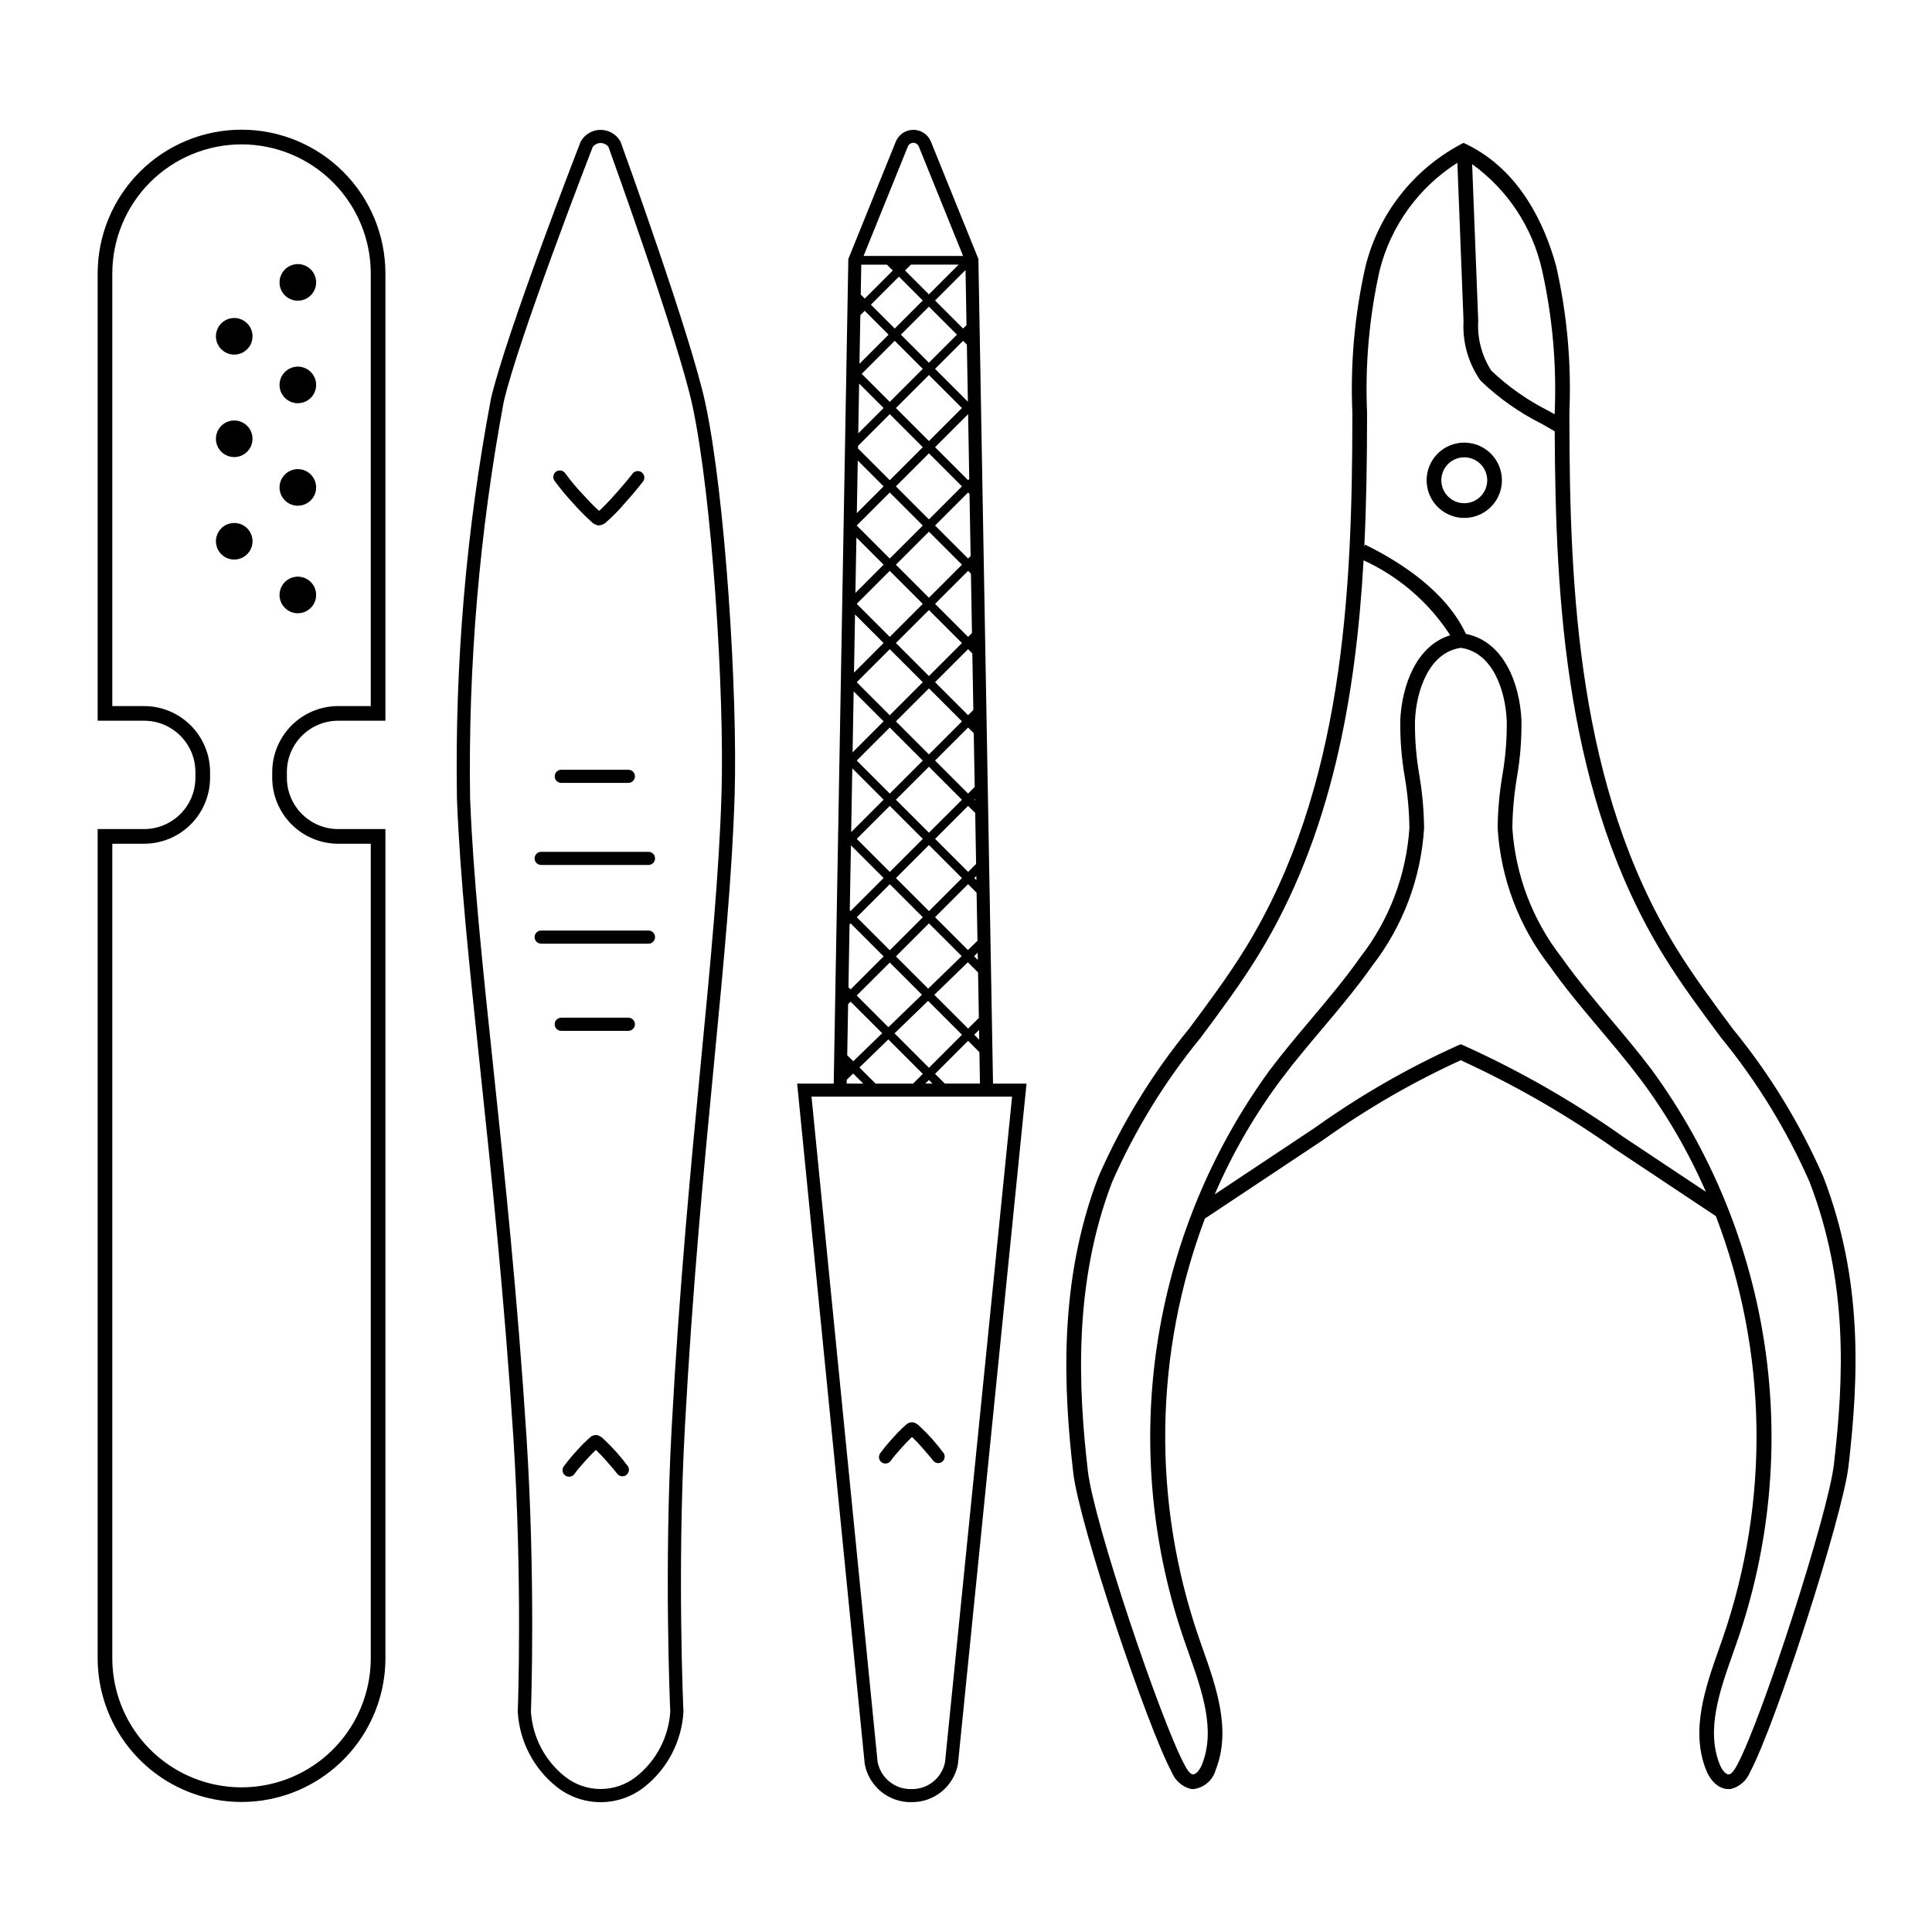
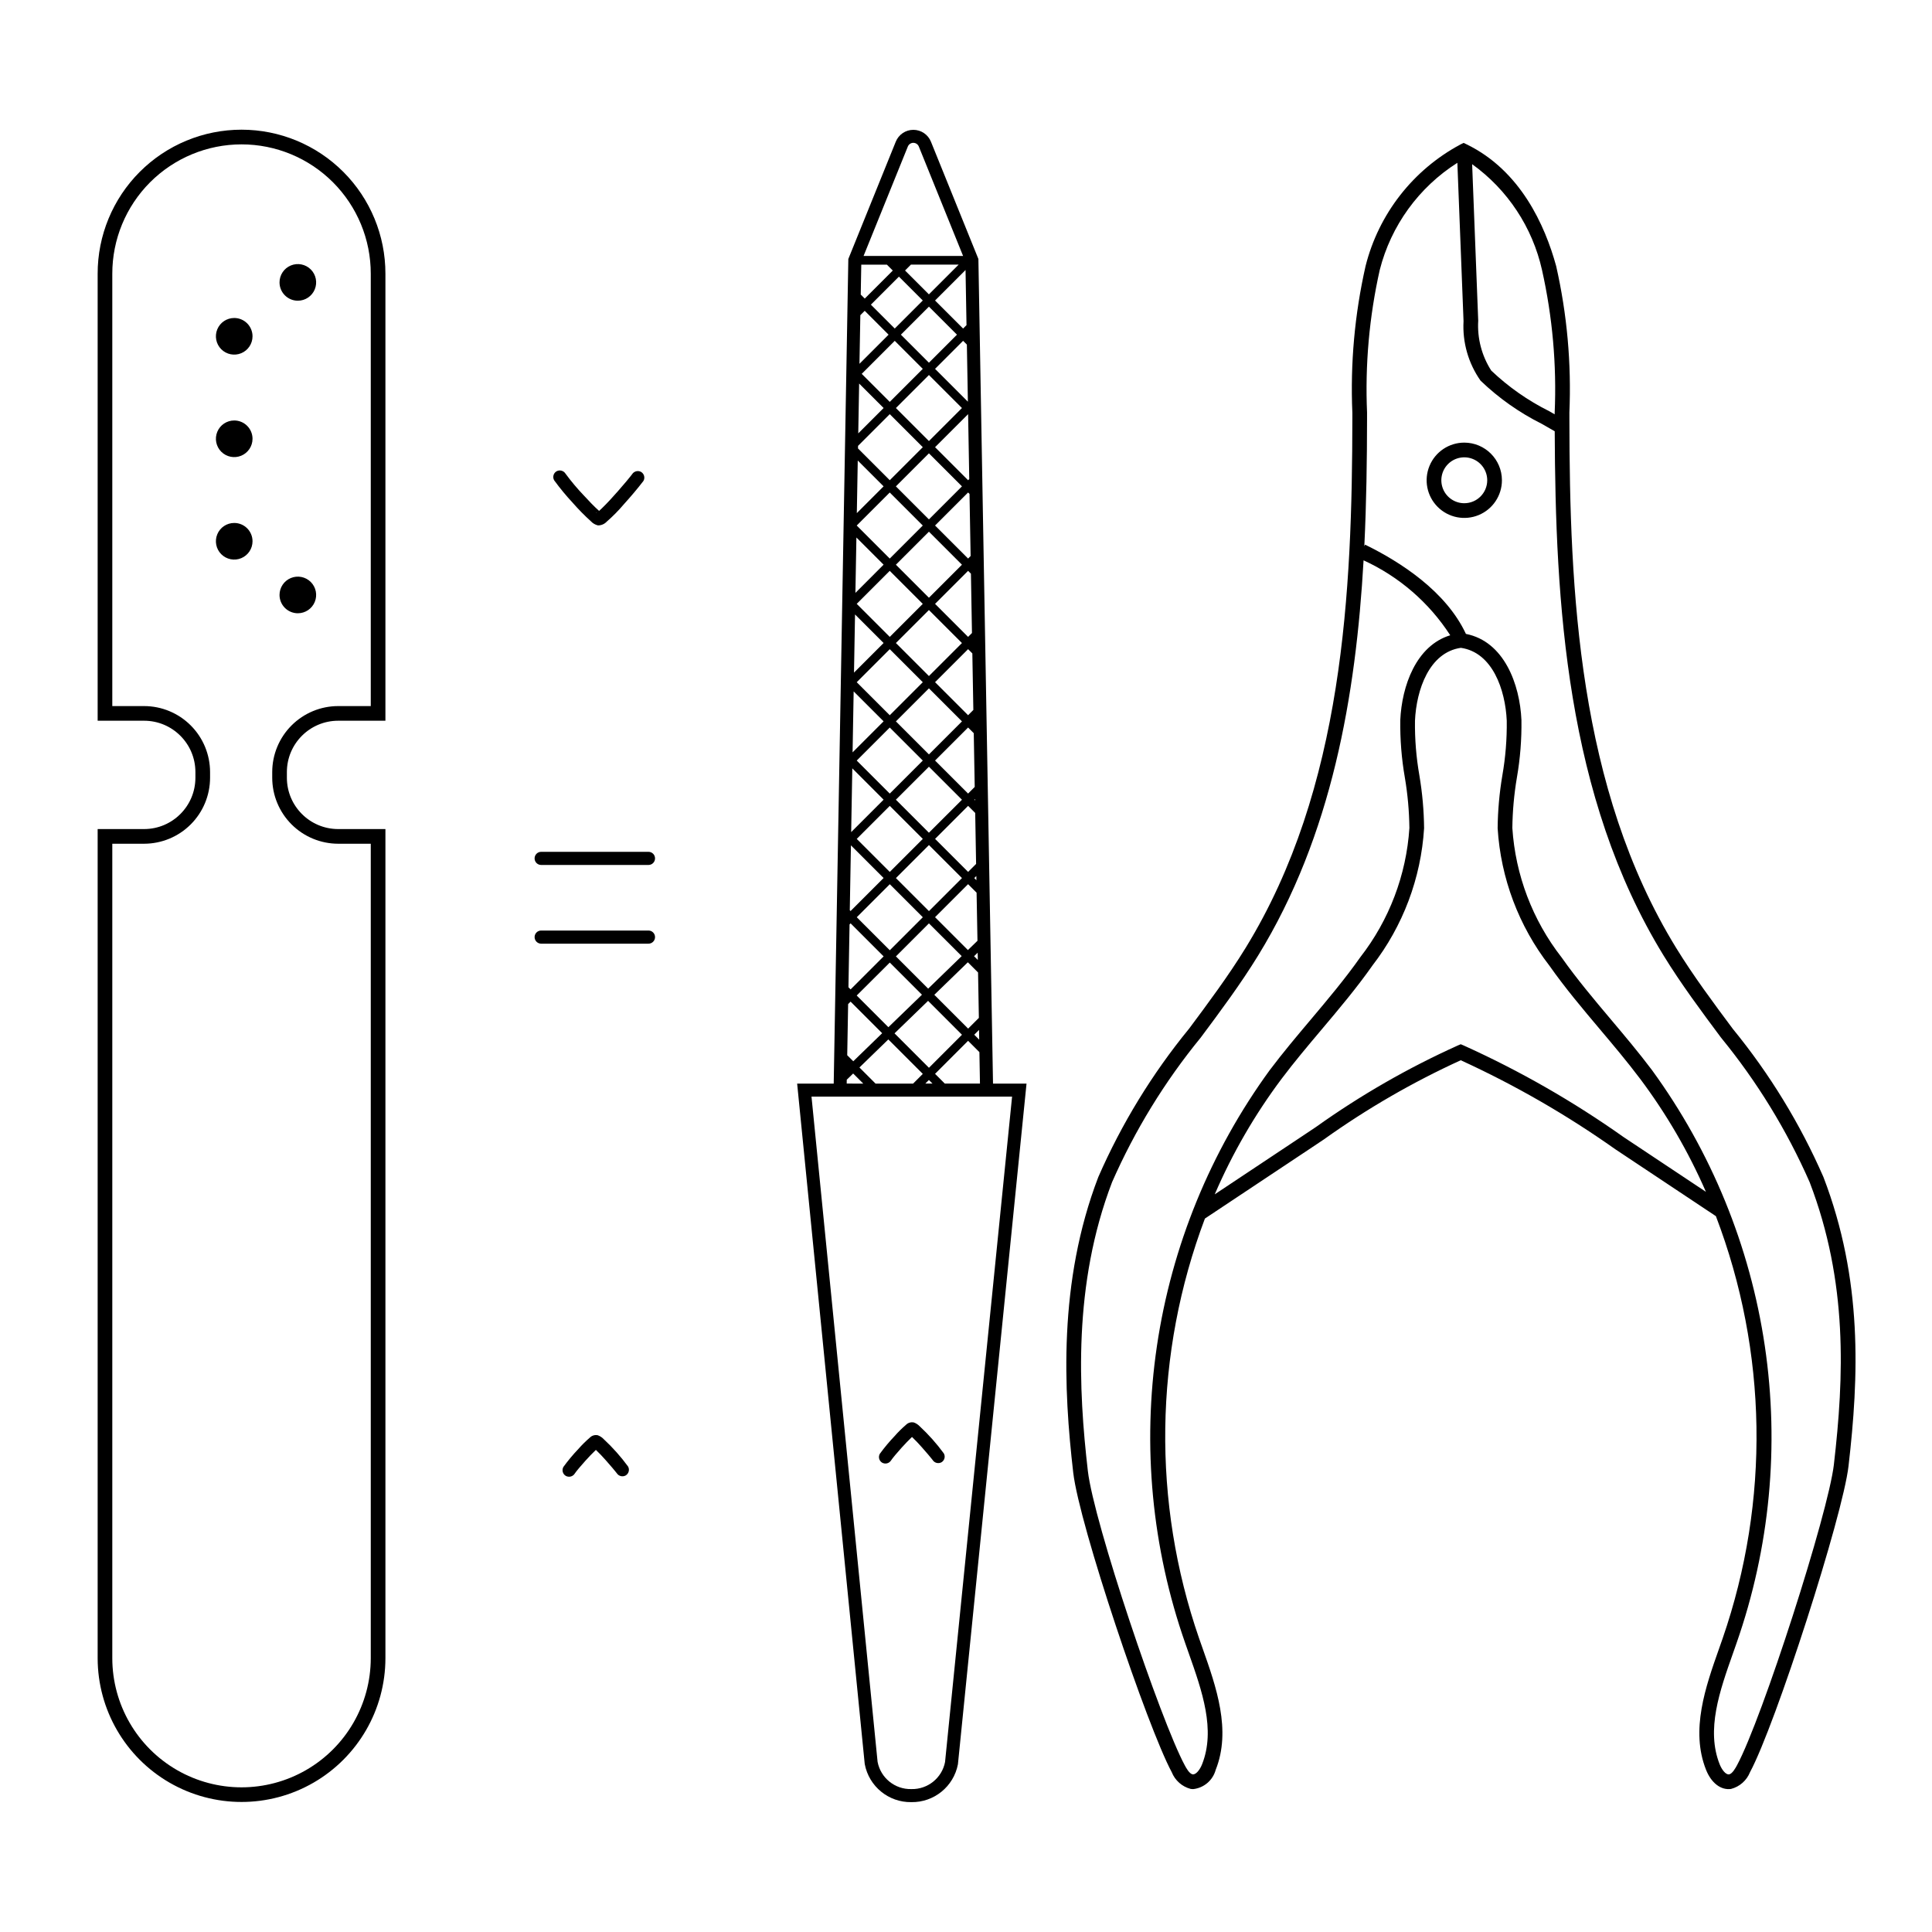
<svg xmlns="http://www.w3.org/2000/svg" fill="#000000" width="800px" height="800px" version="1.1" viewBox="144 144 512 512">
  <g>
    <path d="m233.62 335h12.52v-118.46c0.012-10.117-4-19.828-11.152-26.988-7.152-7.16-16.855-11.184-26.977-11.184-10.121 0-19.828 4.023-26.98 11.184-7.152 7.16-11.164 16.871-11.152 26.988v118.46h12.312c7.508 0.008 13.586 6.09 13.594 13.594v1.523c-0.008 7.504-6.086 13.586-13.594 13.594h-12.312v219.74c0.016 13.613 7.289 26.184 19.078 32.988 11.793 6.801 26.316 6.801 38.105 0 11.793-6.805 19.062-19.375 19.078-32.988v-219.74h-12.52c-7.504-0.008-13.586-6.09-13.594-13.594v-1.523c0.008-7.504 6.09-13.586 13.594-13.594zm0 32.598h8.637v215.86-0.004c-0.016 12.227-6.547 23.516-17.137 29.625-10.59 6.109-23.633 6.109-34.223 0-10.59-6.109-17.121-17.398-17.137-29.625v-215.86h8.43v0.004c4.637-0.008 9.078-1.848 12.355-5.125 3.277-3.277 5.117-7.719 5.125-12.355v-1.523c-0.008-4.633-1.848-9.074-5.125-12.352-3.277-3.277-7.719-5.121-12.355-5.125h-8.43v-114.57c-0.008-9.09 3.594-17.809 10.016-24.242 6.426-6.43 15.145-10.047 24.234-10.047 9.09 0 17.805 3.617 24.23 10.047 6.422 6.434 10.027 15.152 10.016 24.242v114.57h-8.637c-4.633 0.004-9.074 1.848-12.352 5.125-3.277 3.277-5.121 7.719-5.125 12.352v1.523c0.004 4.637 1.848 9.078 5.125 12.355s7.719 5.117 12.352 5.125z" />
    <path d="m222.93 223.69c1.965 0 3.734-1.184 4.484-2.996s0.336-3.902-1.051-5.289c-1.391-1.387-3.477-1.801-5.289-1.051s-2.996 2.519-2.996 4.481c0 2.684 2.172 4.856 4.852 4.856z" />
-     <path d="m222.93 250.86c1.965 0 3.734-1.184 4.484-2.996s0.336-3.902-1.051-5.289c-1.391-1.387-3.477-1.805-5.289-1.051-1.812 0.75-2.996 2.519-2.996 4.481 0 1.289 0.512 2.523 1.422 3.434s2.144 1.422 3.43 1.422z" />
-     <path d="m222.93 278.02c1.965 0 3.734-1.18 4.484-2.992 0.75-1.816 0.336-3.902-1.051-5.289-1.391-1.387-3.477-1.805-5.289-1.051-1.812 0.75-2.996 2.519-2.996 4.481 0 1.289 0.512 2.523 1.422 3.434s2.144 1.418 3.43 1.418z" />
    <path d="m222.93 306.52c1.965 0 3.734-1.184 4.484-2.996s0.336-3.902-1.051-5.289c-1.391-1.387-3.477-1.801-5.289-1.051s-2.996 2.519-2.996 4.484c0 1.285 0.512 2.519 1.422 3.43s2.144 1.422 3.43 1.422z" />
    <path d="m206.07 228.27c-1.965 0-3.734 1.184-4.484 2.996s-0.336 3.902 1.051 5.289c1.387 1.387 3.477 1.801 5.289 1.051s2.996-2.519 2.996-4.484c0-1.285-0.512-2.519-1.422-3.43s-2.144-1.422-3.43-1.422z" />
    <path d="m206.07 255.43c-1.965 0-3.734 1.184-4.484 2.996s-0.336 3.898 1.051 5.289c1.387 1.387 3.477 1.801 5.289 1.051s2.996-2.519 2.996-4.484c0-1.285-0.512-2.519-1.422-3.43-0.91-0.91-2.144-1.422-3.43-1.422z" />
    <path d="m206.07 282.59c-1.965 0-3.734 1.18-4.484 2.996-0.75 1.812-0.336 3.898 1.051 5.285 1.387 1.391 3.477 1.805 5.289 1.055 1.812-0.754 2.996-2.523 2.996-4.484 0-2.68-2.172-4.852-4.852-4.852z" />
    <path d="m407.16 431.17-3.875-218.54-12.578-31.086c-0.77-1.895-2.613-3.137-4.66-3.137s-3.887 1.242-4.656 3.137l-12.574 31.086-3.875 218.54h-9.688l17.895 180.17 0.027 0.176-0.004 0.004c1.117 5.906 6.32 10.152 12.328 10.066h0.02c6.004 0.094 11.207-4.137 12.34-10.035l18.18-180.38zm-31.125 0-4.277-4.277 7.656-7.434 9.137 9.137-2.578 2.578zm3.008-217.03 1.555 1.555-7.43 7.43-1.062-1.062 0.141-7.922zm24.457 205.39-1.316-1.316 1.273-1.273zm-34.359-30.555 0.277-0.277 8.754 8.754-8.754 8.754-0.57-0.57zm21.035-163.71 7.43 7.43-7.43 7.43-7.43-7.43zm-9.059 5.801-6.324-6.324 7.43-7.43 6.324 6.324zm19.438 22.695 0.004 0.004 0.305 17.191-0.309 0.309-8.754-8.754zm-10.379 7.125-8.754-8.754 8.754-8.75 8.75 8.754zm10.324-10.434-8.699-8.699 7.43-7.43 1 1zm-1.27-19.383-7.43-7.43 8.078-8.078 0.258 14.602zm-10.684 10.684-8.75 8.754-7.43-7.43 8.754-8.75zm-10.379 10.379-6.719 6.719 0.234-13.203zm-6.777 10.031 8.406-8.406 8.754 8.754-8.754 8.754-8.418-8.418zm18.785 1.977 8.754 8.754-8.754 8.754-8.754-8.754zm11.773 68.008-1.395 1.395-8.754-8.754 8.754-8.754 1.129 1.129zm0.363 20.398-1.758 1.758-8.754-8.754 8.754-8.754 1.504 1.504zm-1.758-39.762-8.754-8.754 8.754-8.75 0.754 0.754 0.277 15.719zm0.379-37.887 0.293 16.453-0.672 0.672-8.754-8.754 8.754-8.754zm-12.387 8.375-8.754 8.754-8.754-8.754 8.754-8.754zm1.629 1.629 8.754 8.754-8.754 8.754-8.754-8.754zm-1.629 19.133-8.75 8.75-8.754-8.754 8.75-8.75zm1.629 1.629 8.754 8.754-8.754 8.746-8.754-8.754zm-1.625 19.133-8.754 8.754-8.754-8.754 8.754-8.754zm1.629 1.629 8.754 8.754-8.754 8.754-8.754-8.754zm-1.629 19.133-8.754 8.754-8.754-8.754 8.754-8.754zm1.629 1.629 8.754 8.754-8.758 8.742-8.754-8.754zm12.5 25.766-2.117 2.117-8.754-8.754 8.754-8.754 1.879 1.879zm-14.125-6.633-8.754 8.754-8.754-8.754 8.754-8.754zm1.629 1.629 8.754 8.754-8.754 8.754-8.754-8.754zm12.859 25.371-2.535 2.461-8.707-8.711 8.754-8.754 2.254 2.254zm-4.184 4.062-8.883 8.621-8.547-8.547 8.75-8.75zm-10.301-10.301-8.75 8.75-8.754-8.754 8.75-8.75zm-8.75 12.008 8.523 8.523-8.898 8.609-8.395-8.395zm10.148 10.148 8.98 8.984-8.754 8.754-9.121-9.125zm1.652-1.602 8.883-8.621 2.707 2.707 0.215 12.031-2.844 2.844zm10.531-10.227 0.961-0.934 0.035 1.93zm0.621-20.141-0.566-0.566 0.547-0.547zm-0.375-21.137-0.191-0.191 0.188-0.188zm-12.211-134.12-6.324-6.324 1.555-1.555h12.648zm-18.172 5.519 1.16-1.16 6.324 6.324-7.715 7.719zm6.164 45.359-7.094 7.098 0.246-13.941zm0 20.758-7.469 7.473 0.262-14.676zm0 20.758-7.844 7.844 0.273-15.414zm0 20.758-8.219 8.219 0.285-16.152zm0 20.758-8.594 8.594 0.301-16.891zm0 20.762-8.75 8.75-0.211-0.211 0.305-17.199zm-9.699 50.164 0.008 0.008-0.008 0.008zm0.059-3.199 0.242-13.551 0.652-0.652 8.367 8.367-7.656 7.434zm21.648 6.559 0.949 0.949h-1.898zm4.203 0.949-2.578-2.578 8.754-8.754 3.004 3.004 0.148 8.324zm-9.789-248.32c0.242-0.594 0.816-0.984 1.457-0.984s1.219 0.391 1.457 0.984l11.73 28.992h-26.371zm-16.184 247.3 1.695-1.645 2.676 2.676-4.387-0.004zm26.051 180.79h0.004c-0.82 4.262-4.602 7.305-8.941 7.199h-0.012c-4.344 0.102-8.125-2.953-8.934-7.227l-17.512-176.28h53.156z" />
    <path d="m387.75 522c-0.438-0.461-0.973-0.816-1.57-1.031-0.762-0.164-1.559 0.078-2.102 0.641-1.07 0.918-2.074 1.91-3 2.973-1.406 1.477-2.711 3.039-3.914 4.688-0.473 0.824-0.195 1.875 0.621 2.359 0.824 0.461 1.867 0.188 2.363-0.617 0.09-0.129 0.184-0.254 0.277-0.383l0.188-0.246c0.219-0.277 0.441-0.547 0.664-0.82 0.531-0.637 1.078-1.262 1.637-1.879 0.891-0.984 1.809-1.957 2.773-2.875 0.906 0.852 1.754 1.773 2.582 2.699 0.578 0.648 1.148 1.305 1.711 1.969 0.242 0.285 0.477 0.574 0.715 0.863 0.109 0.137 0.223 0.273 0.332 0.41l0.109 0.137 0.012 0.012c0.09 0.113 0.078 0.098 0.043 0.047l-0.008 0.012c0.512 0.758 1.516 1.004 2.316 0.562 0.816-0.484 1.094-1.535 0.617-2.359-1.891-2.586-4.023-4.981-6.367-7.16zm-2.793 2.168 0.043 0.027c-0.121-0.031-0.125-0.055-0.047-0.027zm1.398 0.023c0.082-0.043 0.078-0.02 0 0z" />
-     <path d="m330.91 250.78c-3.785-17.621-21.656-67.023-22.414-69.117l-0.066-0.16v0.004c-1.066-1.91-3.078-3.09-5.266-3.09-2.184-0.004-4.199 1.18-5.266 3.086l-0.055 0.121c-0.801 2.059-19.648 50.617-23.738 68.02l0.004 0.004c-6.59 34.938-9.609 70.457-9.016 106.01 0.809 20.934 3.297 44.473 6.18 71.734 2.981 28.199 6.359 60.16 8.762 97.406 2.465 38.227 1.195 72.402 1.18 72.746l-0.004 0.078 0.004 0.082c0.461 7.762 4.199 14.965 10.285 19.809 3.312 2.641 7.426 4.078 11.664 4.078 4.238 0 8.352-1.438 11.668-4.078 6.082-4.848 9.82-12.047 10.285-19.809l0.004-0.086-0.004-0.086c-0.016-0.367-1.691-37.098 0.367-75.012 2.035-37.473 5.086-69.195 7.781-97.18 2.57-26.719 4.793-49.793 5.422-70.73 0.809-26.863-2.481-79.164-7.777-103.83zm4.293 103.72c-0.629 20.82-2.844 43.844-5.41 70.5-2.699 28.02-5.754 59.781-7.793 97.324-2.019 37.18-0.465 73.211-0.371 75.273v0.004c-0.434 6.742-3.695 12.988-8.984 17.191-2.691 2.144-6.035 3.316-9.48 3.316-3.441 0-6.785-1.172-9.48-3.316-5.289-4.207-8.555-10.453-8.984-17.199 0.07-1.914 1.23-35.527-1.188-73.02-2.406-37.32-5.789-69.32-8.773-97.551-2.875-27.199-5.356-50.688-6.16-71.504v0.004c-0.527-35.238 2.461-70.438 8.922-105.08 3.961-16.859 22.711-65.27 23.566-67.48 0.488-0.664 1.266-1.059 2.09-1.062 0.828-0.004 1.605 0.387 2.098 1.051 0.91 2.519 18.59 51.535 22.246 68.562 5.25 24.434 8.508 76.316 7.703 102.98z" />
-     <path d="m292.74 347.99c-0.961 0-1.742 0.777-1.742 1.742 0 0.961 0.781 1.742 1.742 1.742h17.785c0.961 0 1.742-0.781 1.742-1.742 0-0.965-0.781-1.742-1.742-1.742z" />
-     <path d="m310.52 413.7h-17.785c-0.961 0-1.742 0.777-1.742 1.742 0 0.961 0.781 1.742 1.742 1.742h17.785c0.961 0 1.742-0.781 1.742-1.742 0-0.965-0.781-1.742-1.742-1.742z" />
    <path d="m315.85 390.6h-28.434c-0.961 0-1.742 0.777-1.742 1.742 0 0.961 0.781 1.742 1.742 1.742h28.434c0.965 0 1.742-0.781 1.742-1.742 0-0.965-0.777-1.742-1.742-1.742z" />
    <path d="m315.85 369.74h-28.434c-0.961 0-1.742 0.781-1.742 1.742 0 0.965 0.781 1.742 1.742 1.742h28.434c0.965 0 1.742-0.777 1.742-1.742 0-0.961-0.777-1.742-1.742-1.742z" />
    <path d="m295.8 277.27c1.496 1.711 3.09 3.332 4.773 4.859 0.504 0.547 1.16 0.934 1.883 1.105 0.883 0.016 1.73-0.348 2.332-0.992 1.637-1.422 3.16-2.973 4.559-4.629 1.793-1.992 3.547-4.031 5.172-6.164 0.48-0.832 0.199-1.895-0.625-2.387-0.836-0.461-1.887-0.184-2.387 0.625l-0.094 0.121-0.09 0.117c-0.137 0.172-0.273 0.344-0.41 0.516-0.312 0.387-0.629 0.773-0.949 1.156-0.73 0.875-1.477 1.742-2.231 2.598-1.414 1.602-2.852 3.199-4.398 4.676-0.188 0.18-0.383 0.352-0.574 0.523-1.426-1.281-2.75-2.695-4.047-4.102h-0.004c-1.734-1.816-3.352-3.742-4.84-5.766-0.504-0.809-1.551-1.086-2.387-0.625-0.824 0.488-1.102 1.551-0.625 2.383 1.523 2.094 3.176 4.09 4.941 5.984zm6.336 2.621-0.023 0.016c0.02 0.148-0.348-0.086 0.023-0.016z" />
    <path d="m304 525.4c-0.438-0.469-0.98-0.824-1.582-1.043-0.773-0.164-1.574 0.078-2.125 0.645-1.078 0.93-2.094 1.934-3.031 3.004-1.418 1.492-2.738 3.07-3.949 4.734-0.477 0.832-0.199 1.895 0.625 2.383 0.836 0.465 1.887 0.191 2.387-0.625 0.09-0.129 0.184-0.258 0.277-0.383l0.191-0.25c0.223-0.277 0.445-0.555 0.672-0.828 0.539-0.645 1.09-1.277 1.652-1.898 0.902-0.996 1.824-1.977 2.801-2.902 0.914 0.863 1.77 1.793 2.606 2.727 0.586 0.656 1.16 1.316 1.727 1.988 0.242 0.289 0.484 0.578 0.723 0.871 0.113 0.137 0.223 0.277 0.336 0.414l0.113 0.141 0.004 0.008 0.004 0.004c0.094 0.113 0.082 0.098 0.043 0.051v0.004c0.512 0.766 1.527 1.012 2.336 0.57 0.824-0.492 1.105-1.555 0.625-2.387-1.91-2.606-4.062-5.027-6.434-7.227zm-2.824 2.191 0.043 0.027c-0.113-0.035-0.121-0.059-0.039-0.027zm1.414 0.023c0.082-0.043 0.078-0.02 0 0z" />
-     <path d="m627.22 455.91c-6.172-14.117-14.246-27.32-24.004-39.246-5.16-6.926-10.492-14.086-15.035-21.484-25.969-42.305-28.215-94.566-28.277-140.23v-1.547l-0.004 0.004c0.566-13.062-0.609-26.141-3.5-38.891-2.984-10.895-9.516-25.328-23.664-32.23l-0.855-0.418-0.855 0.418h0.004c-12.551 6.719-21.68 18.422-25.141 32.23-2.887 12.75-4.062 25.828-3.5 38.891v1.547c-0.066 45.668-2.309 97.93-28.277 140.23-4.543 7.398-9.879 14.559-15.035 21.484l-0.004-0.004c-9.754 11.926-17.832 25.129-24.004 39.246-10.695 27.883-9.176 56.516-6.652 78.344 1.613 13.953 19.664 67.434 26.105 79.387 0.879 2.203 2.754 3.859 5.051 4.449 0.211 0.027 0.418 0.043 0.629 0.043 2.856-0.312 5.223-2.344 5.973-5.113 4.184-10.508 0.125-22.004-3.457-32.148-0.32-0.902-0.633-1.801-0.945-2.691-12.484-36.133-11.934-75.496 1.547-111.27l0.008 0.012 27.574-18.336c1.348-0.895 2.691-1.793 4.027-2.688v-0.004c11.363-8.113 23.48-15.117 36.184-20.918 14.367 6.578 28.09 14.48 40.992 23.609l26.625 17.707c13.715 35.93 14.348 75.539 1.793 111.89-0.309 0.895-0.625 1.793-0.945 2.695-3.582 10.141-7.641 21.637-3.457 32.145 1.387 3.484 3.914 5.43 6.602 5.07 2.297-0.594 4.172-2.246 5.047-4.449 6.769-12.559 24.582-67.898 26.105-81.109 2.734-23.664 3.82-49.328-6.652-76.621zm-74.574-240.37c2.781 12.418 3.914 25.148 3.359 37.863v0.395c-0.5-0.281-0.992-0.57-1.492-0.852-5.609-2.797-10.773-6.418-15.316-10.738-2.523-3.93-3.734-8.562-3.453-13.223l-1.613-41.477c9.398 6.758 15.984 16.734 18.516 28.031zm-94.555 363.91c0.312 0.898 0.629 1.801 0.953 2.711 3.516 9.961 7.156 20.262 3.512 29.41-0.559 1.406-1.594 2.754-2.469 2.648-0.887-0.117-1.762-1.742-2.133-2.438-6.336-11.758-24.086-64.297-25.664-77.988-2.469-21.387-3.973-49.406 6.418-76.5l-0.004 0.004c6.055-13.777 13.961-26.668 23.492-38.312 5.211-6.992 10.598-14.227 15.23-21.773 19.531-31.812 25.902-68.91 27.934-104.72h0.004c9.387 4.301 17.355 11.191 22.965 19.859-9.078 2.762-12.836 13.496-13.238 22.469-0.07 5.106 0.332 10.203 1.207 15.23 0.75 4.422 1.152 8.891 1.207 13.375-0.812 12.457-5.344 24.387-13.008 34.242-4.047 5.754-8.688 11.258-13.172 16.582-3.609 4.281-7.34 8.707-10.777 13.277l-0.004-0.004c-15.758 21.617-26.035 46.734-29.949 73.195-3.91 26.465-1.34 53.48 7.496 78.73zm116.17-134.12c-13.316-9.434-27.512-17.562-42.391-24.277l-0.758-0.32-0.758 0.32c-13.207 5.953-25.797 13.188-37.59 21.598-1.336 0.895-2.676 1.789-4.019 2.684l-22.824 15.176c4.68-10.883 10.637-21.168 17.738-30.645 3.371-4.481 7.07-8.867 10.645-13.105 4.543-5.387 9.238-10.957 13.383-16.852l-0.004-0.004c8.121-10.488 12.902-23.18 13.719-36.422-0.047-4.688-0.465-9.359-1.246-13.984-0.84-4.785-1.234-9.645-1.168-14.504 0.367-8.191 3.777-18.109 12.16-19.316 8.387 1.207 11.793 11.125 12.16 19.316 0.062 4.863-0.328 9.719-1.168 14.508-0.781 4.621-1.199 9.297-1.246 13.98 0.816 13.242 5.594 25.934 13.715 36.422 4.144 5.894 8.844 11.469 13.383 16.855 3.574 4.238 7.269 8.621 10.641 13.105h0.004c6.961 9.281 12.816 19.344 17.453 29.98zm55.746 86.746c-1.5 12.977-19.008 67.359-25.668 79.711-0.375 0.695-1.25 2.316-2.133 2.438-0.871 0.117-1.91-1.246-2.469-2.652-3.644-9.148-0.008-19.445 3.512-29.406 0.32-0.91 0.641-1.816 0.953-2.715v-0.004c8.832-25.25 11.406-52.266 7.496-78.73-3.914-26.461-14.191-51.578-29.949-73.195-3.438-4.566-7.168-8.992-10.773-13.273-4.488-5.324-9.129-10.828-13.176-16.586l-0.004 0.004c-7.664-9.855-12.195-21.785-13.008-34.242 0.055-4.484 0.457-8.953 1.207-13.371 0.875-5.031 1.277-10.129 1.203-15.234-0.422-9.445-4.562-20.836-14.715-22.832-5.273-11.293-17.359-19.078-26.719-23.652l-0.203 0.414c0.559-11.5 0.707-22.84 0.723-33.805v-1.547h0.004c-0.555-12.715 0.574-25.445 3.359-37.863 2.984-11.742 10.344-21.898 20.57-28.391l1.637 41.965v-0.004c-0.316 5.613 1.273 11.168 4.508 15.77 4.805 4.617 10.281 8.48 16.242 11.457 1.148 0.648 2.285 1.297 3.414 1.957 0.18 45.391 2.981 96.793 28.844 138.92 4.633 7.551 10.023 14.781 15.23 21.773h0.004c9.531 11.645 17.434 24.535 23.488 38.312 10.172 26.512 9.098 51.609 6.422 74.781z" />
+     <path d="m627.22 455.91c-6.172-14.117-14.246-27.32-24.004-39.246-5.16-6.926-10.492-14.086-15.035-21.484-25.969-42.305-28.215-94.566-28.277-140.23v-1.547l-0.004 0.004c0.566-13.062-0.609-26.141-3.5-38.891-2.984-10.895-9.516-25.328-23.664-32.23l-0.855-0.418-0.855 0.418h0.004c-12.551 6.719-21.68 18.422-25.141 32.23-2.887 12.75-4.062 25.828-3.5 38.891v1.547c-0.066 45.668-2.309 97.93-28.277 140.23-4.543 7.398-9.879 14.559-15.035 21.484l-0.004-0.004c-9.754 11.926-17.832 25.129-24.004 39.246-10.695 27.883-9.176 56.516-6.652 78.344 1.613 13.953 19.664 67.434 26.105 79.387 0.879 2.203 2.754 3.859 5.051 4.449 0.211 0.027 0.418 0.043 0.629 0.043 2.856-0.312 5.223-2.344 5.973-5.113 4.184-10.508 0.125-22.004-3.457-32.148-0.32-0.902-0.633-1.801-0.945-2.691-12.484-36.133-11.934-75.496 1.547-111.27l0.008 0.012 27.574-18.336c1.348-0.895 2.691-1.793 4.027-2.688v-0.004c11.363-8.113 23.48-15.117 36.184-20.918 14.367 6.578 28.09 14.48 40.992 23.609l26.625 17.707c13.715 35.93 14.348 75.539 1.793 111.89-0.309 0.895-0.625 1.793-0.945 2.695-3.582 10.141-7.641 21.637-3.457 32.145 1.387 3.484 3.914 5.43 6.602 5.07 2.297-0.594 4.172-2.246 5.047-4.449 6.769-12.559 24.582-67.898 26.105-81.109 2.734-23.664 3.82-49.328-6.652-76.621zm-74.574-240.37c2.781 12.418 3.914 25.148 3.359 37.863v0.395c-0.5-0.281-0.992-0.57-1.492-0.852-5.609-2.797-10.773-6.418-15.316-10.738-2.523-3.93-3.734-8.562-3.453-13.223l-1.613-41.477c9.398 6.758 15.984 16.734 18.516 28.031zm-94.555 363.91c0.312 0.898 0.629 1.801 0.953 2.711 3.516 9.961 7.156 20.262 3.512 29.41-0.559 1.406-1.594 2.754-2.469 2.648-0.887-0.117-1.762-1.742-2.133-2.438-6.336-11.758-24.086-64.297-25.664-77.988-2.469-21.387-3.973-49.406 6.418-76.5l-0.004 0.004c6.055-13.777 13.961-26.668 23.492-38.312 5.211-6.992 10.598-14.227 15.23-21.773 19.531-31.812 25.902-68.91 27.934-104.72h0.004c9.387 4.301 17.355 11.191 22.965 19.859-9.078 2.762-12.836 13.496-13.238 22.469-0.07 5.106 0.332 10.203 1.207 15.23 0.75 4.422 1.152 8.891 1.207 13.375-0.812 12.457-5.344 24.387-13.008 34.242-4.047 5.754-8.688 11.258-13.172 16.582-3.609 4.281-7.34 8.707-10.777 13.277l-0.004-0.004c-15.758 21.617-26.035 46.734-29.949 73.195-3.91 26.465-1.34 53.48 7.496 78.73zm116.17-134.12c-13.316-9.434-27.512-17.562-42.391-24.277l-0.758-0.32-0.758 0.32c-13.207 5.953-25.797 13.188-37.59 21.598-1.336 0.895-2.676 1.789-4.019 2.684l-22.824 15.176c4.68-10.883 10.637-21.168 17.738-30.645 3.371-4.481 7.07-8.867 10.645-13.105 4.543-5.387 9.238-10.957 13.383-16.852l-0.004-0.004c8.121-10.488 12.902-23.18 13.719-36.422-0.047-4.688-0.465-9.359-1.246-13.984-0.84-4.785-1.234-9.645-1.168-14.504 0.367-8.191 3.777-18.109 12.16-19.316 8.387 1.207 11.793 11.125 12.16 19.316 0.062 4.863-0.328 9.719-1.168 14.508-0.781 4.621-1.199 9.297-1.246 13.98 0.816 13.242 5.594 25.934 13.715 36.422 4.144 5.894 8.844 11.469 13.383 16.855 3.574 4.238 7.269 8.621 10.641 13.105h0.004c6.961 9.281 12.816 19.344 17.453 29.98zm55.746 86.746c-1.5 12.977-19.008 67.359-25.668 79.711-0.375 0.695-1.25 2.316-2.133 2.438-0.871 0.117-1.91-1.246-2.469-2.652-3.644-9.148-0.008-19.445 3.512-29.406 0.32-0.91 0.641-1.816 0.953-2.715v-0.004c8.832-25.25 11.406-52.266 7.496-78.73-3.914-26.461-14.191-51.578-29.949-73.195-3.438-4.566-7.168-8.992-10.773-13.273-4.488-5.324-9.129-10.828-13.176-16.586l-0.004 0.004c-7.664-9.855-12.195-21.785-13.008-34.242 0.055-4.484 0.457-8.953 1.207-13.371 0.875-5.031 1.277-10.129 1.203-15.234-0.422-9.445-4.562-20.836-14.715-22.832-5.273-11.293-17.359-19.078-26.719-23.652l-0.203 0.414c0.559-11.5 0.707-22.84 0.723-33.805v-1.547h0.004c-0.555-12.715 0.574-25.445 3.359-37.863 2.984-11.742 10.344-21.898 20.57-28.391l1.637 41.965v-0.004c-0.316 5.613 1.273 11.168 4.508 15.77 4.805 4.617 10.281 8.48 16.242 11.457 1.148 0.648 2.285 1.297 3.414 1.957 0.18 45.391 2.981 96.793 28.844 138.92 4.633 7.551 10.023 14.781 15.23 21.773c9.531 11.645 17.434 24.535 23.488 38.312 10.172 26.512 9.098 51.609 6.422 74.781z" />
    <path d="m532.05 261.3c-4.035 0-7.672 2.43-9.215 6.16-1.547 3.727-0.691 8.02 2.16 10.871 2.856 2.856 7.144 3.707 10.875 2.164 3.727-1.543 6.156-5.184 6.156-9.219-0.004-5.508-4.469-9.969-9.977-9.977zm0 16.059c-2.457 0-4.676-1.48-5.617-3.754-0.941-2.273-0.422-4.887 1.316-6.629 1.742-1.738 4.356-2.258 6.629-1.316s3.754 3.16 3.754 5.617c-0.004 3.359-2.723 6.078-6.082 6.082z" />
  </g>
</svg>